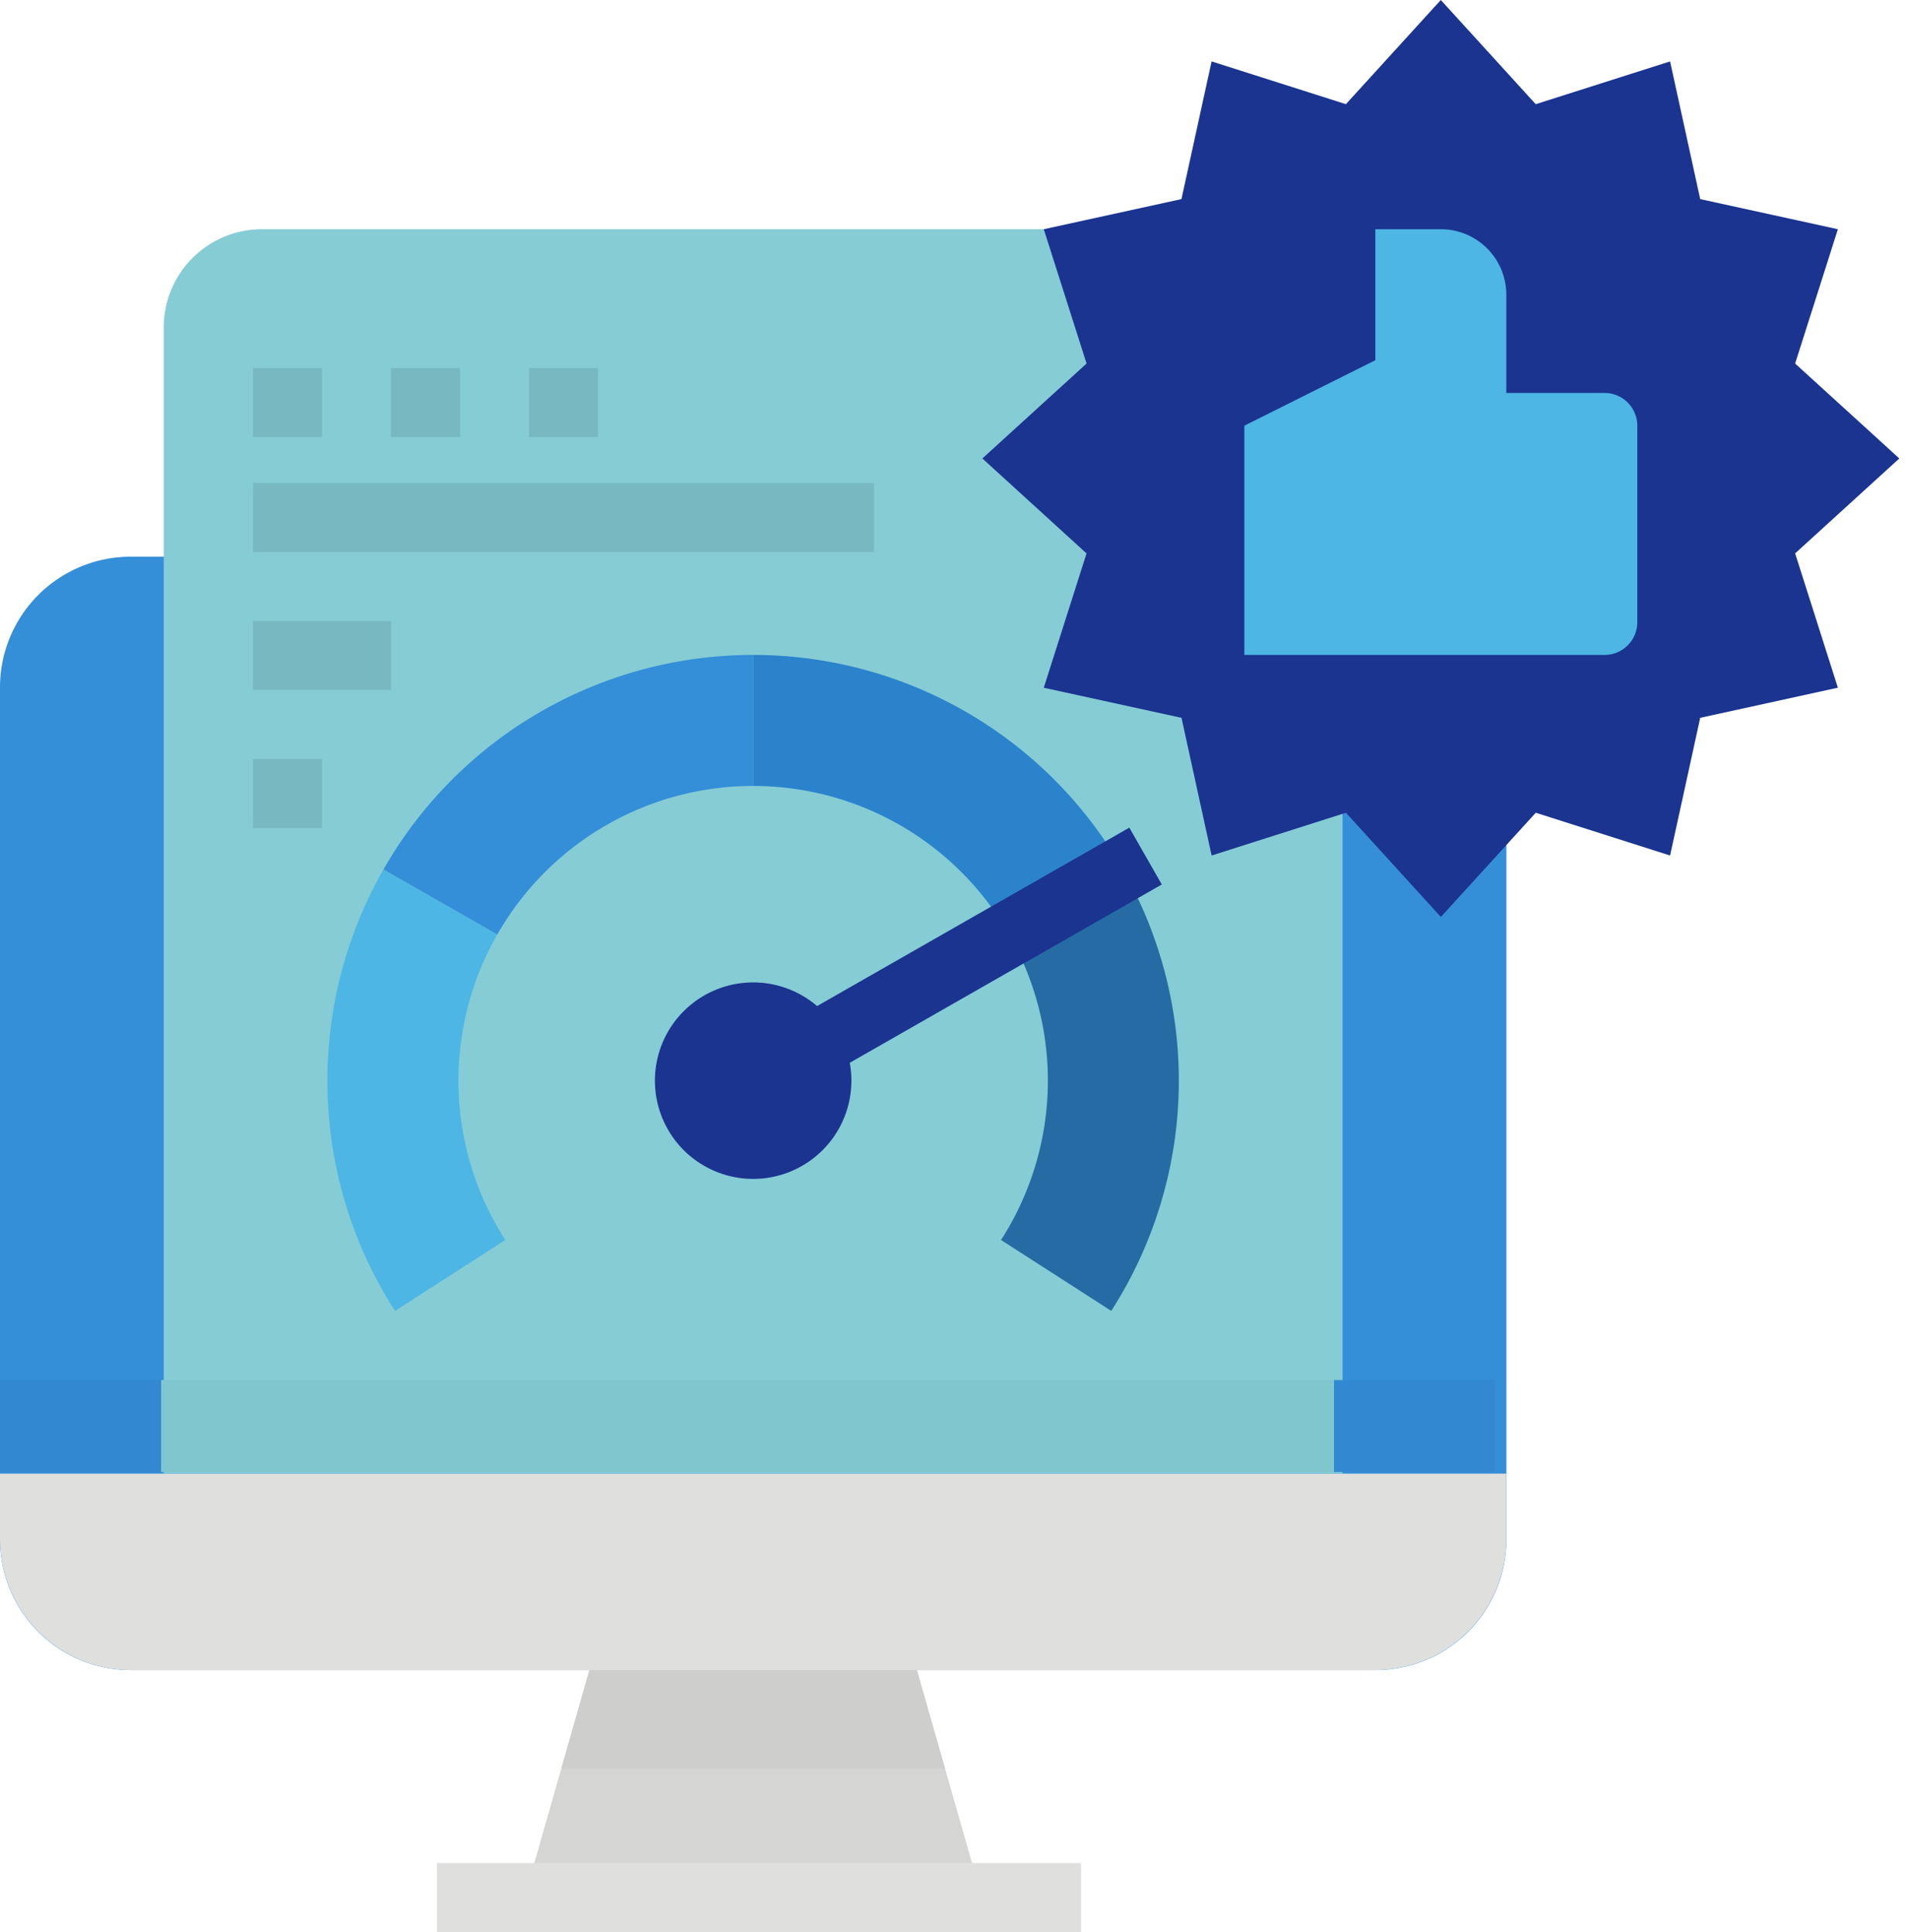
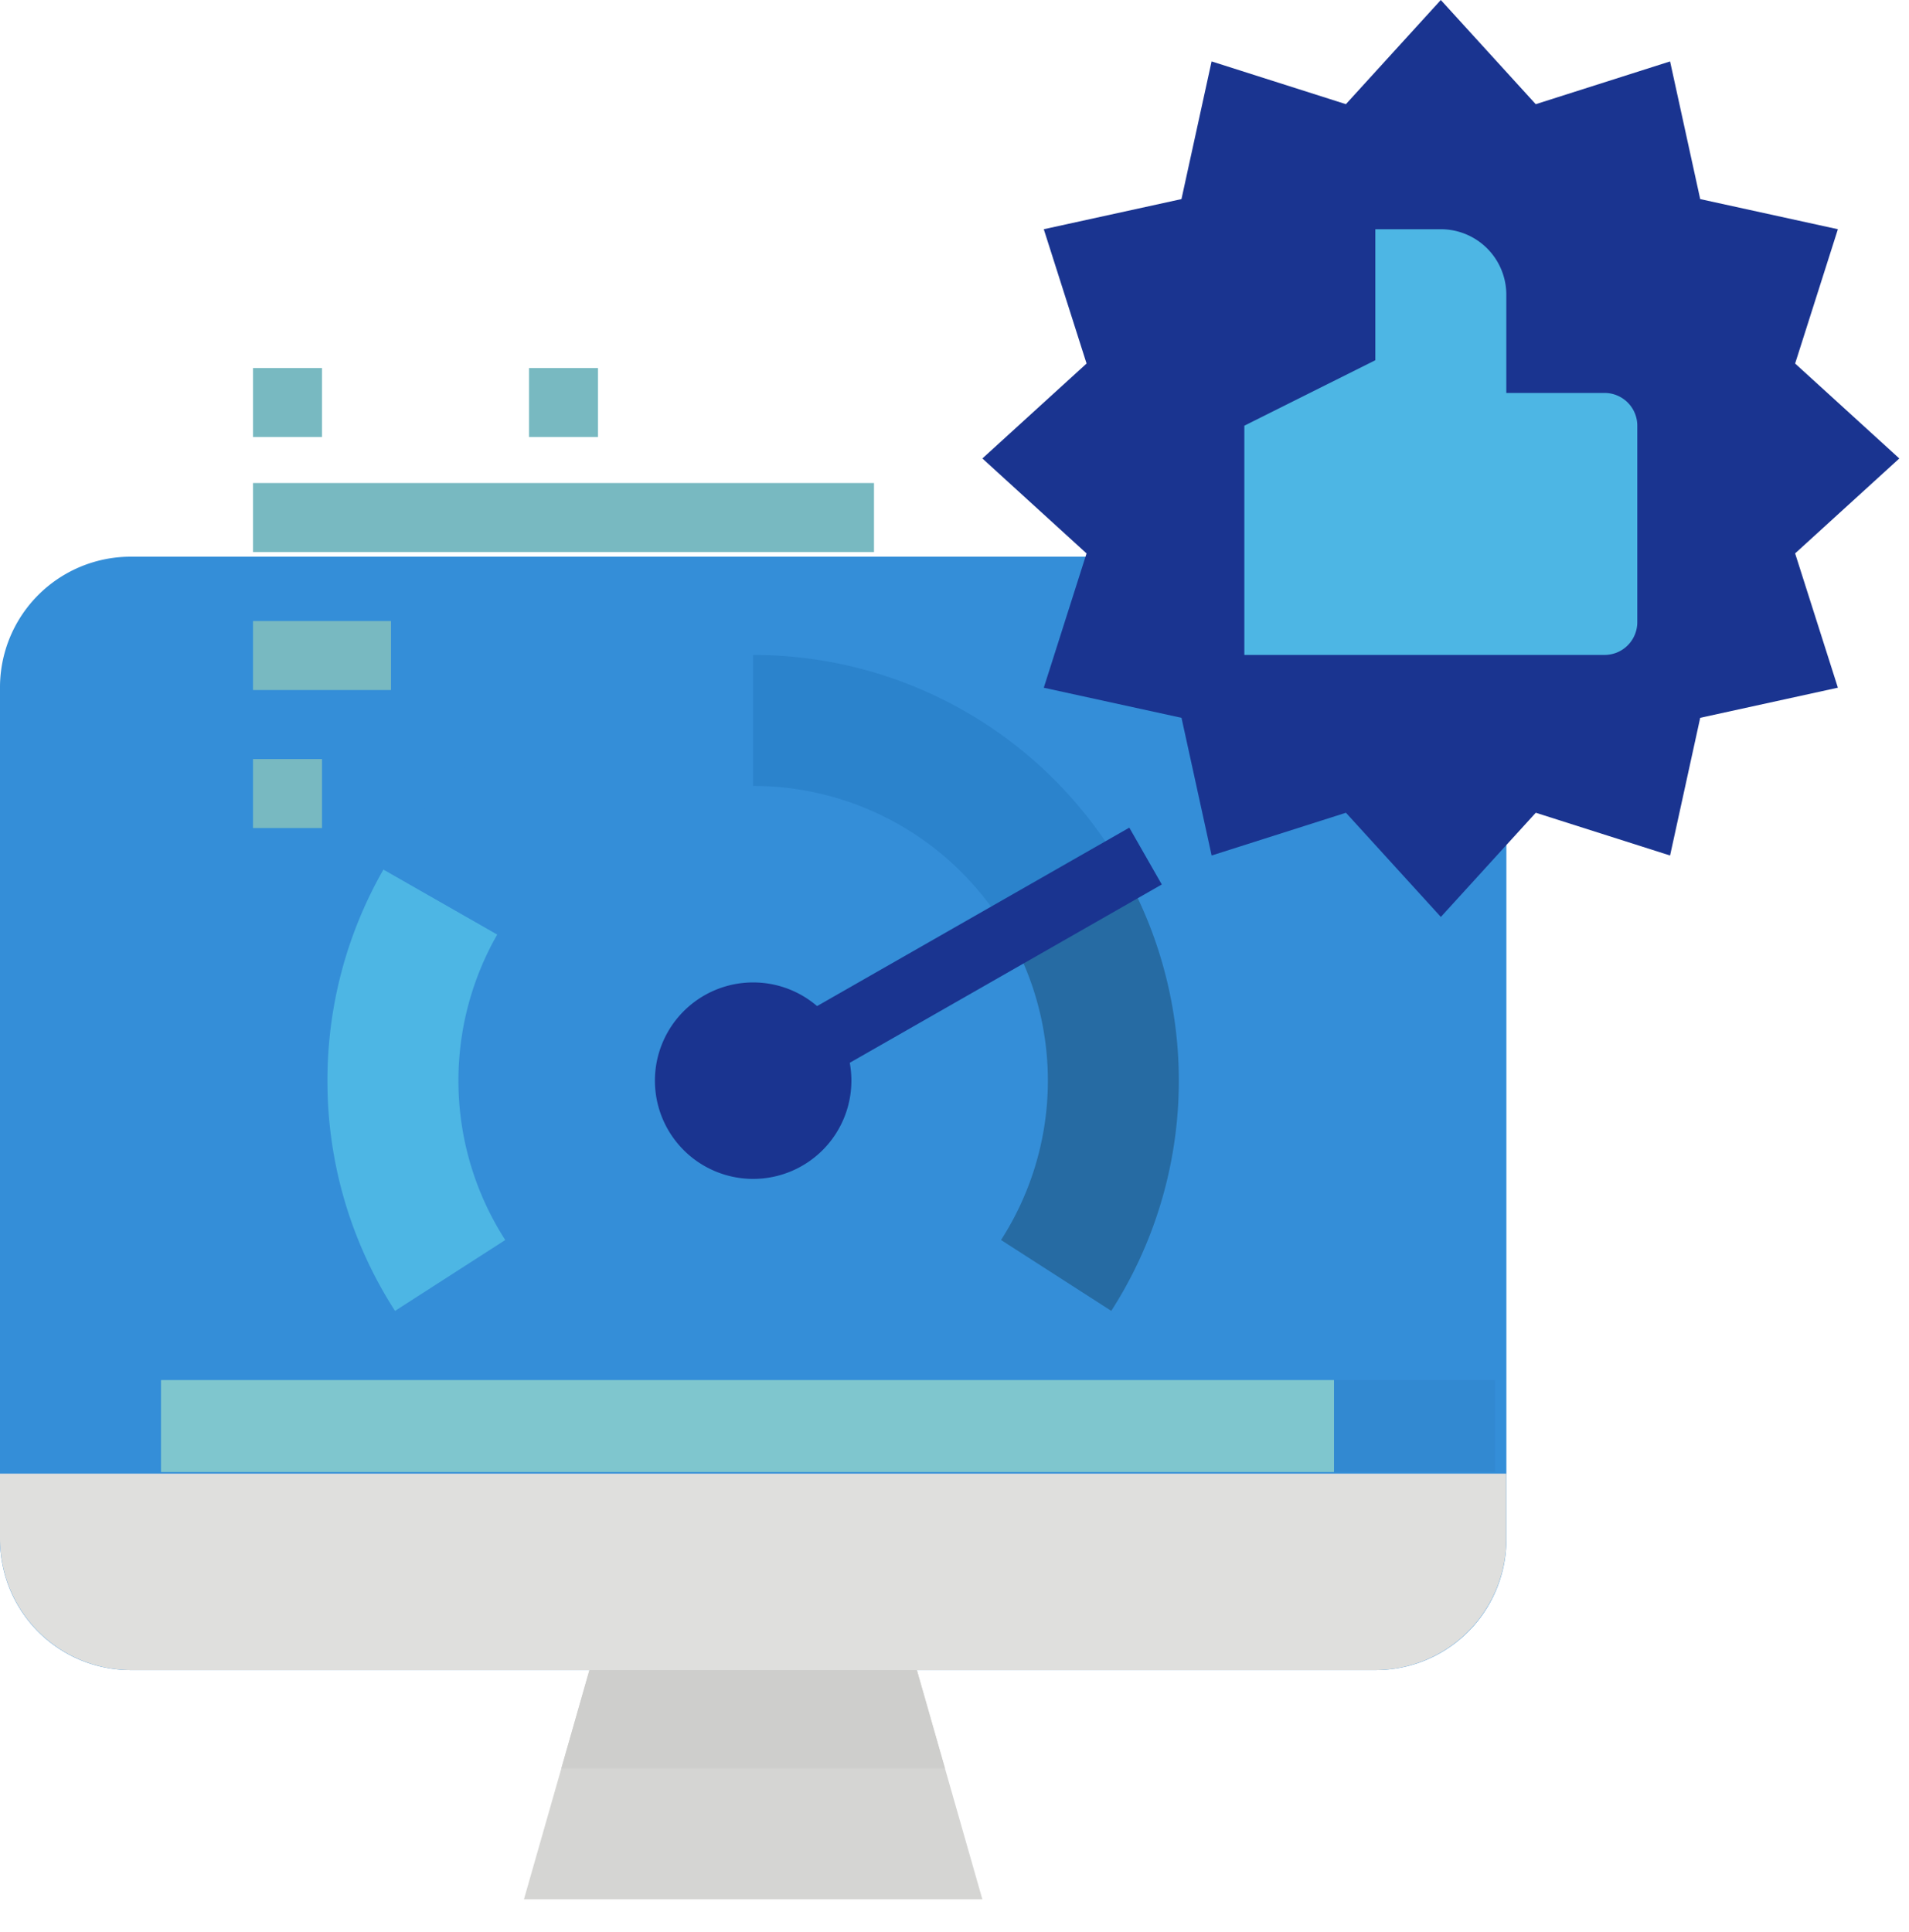
<svg xmlns="http://www.w3.org/2000/svg" id="Group_418" data-name="Group 418" width="83" height="84" viewBox="0 0 83 84">
  <defs>
    <clipPath id="clip-path">
      <rect id="Rectangle_127" data-name="Rectangle 127" width="83" height="84" fill="none" />
    </clipPath>
  </defs>
  <g id="Group_417" data-name="Group 417" clip-path="url(#clip-path)">
    <path id="Path_773" data-name="Path 773" d="M5.695,102H59.8a5.682,5.682,0,0,1,5.695,5.695v37.017a5.682,5.682,0,0,1-5.695,5.695H5.695A5.682,5.682,0,0,1,0,144.712V107.695A5.682,5.682,0,0,1,5.695,102" transform="translate(0 -77.797)" fill="#348ed8" />
    <path id="Path_774" data-name="Path 774" d="M59.8,278.542H5.695A5.7,5.7,0,0,1,0,272.847V270H65.492v2.847a5.7,5.7,0,0,1-5.695,5.695" transform="translate(0 -205.932)" fill="#dfdfdd" />
    <path id="Path_775" data-name="Path 775" d="M115.932,315.966H96l1.627-5.695L98.847,306h14.237l1.221,4.271Z" transform="translate(-73.22 -233.39)" fill="#d5d5d3" />
    <path id="Path_776" data-name="Path 776" d="M119.534,310.271H102.855L104.076,306h14.237Z" transform="translate(-78.449 -233.39)" fill="#cececc" />
-     <rect id="Rectangle_116" data-name="Rectangle 116" width="28" height="3" transform="translate(19 81)" fill="#dfdfdd" />
-     <path id="Path_777" data-name="Path 777" d="M76.983,42H34.271A4.271,4.271,0,0,0,30,46.271V96.1H81.254V46.271A4.271,4.271,0,0,0,76.983,42" transform="translate(-22.881 -32.034)" fill="#85ccd5" />
    <rect id="Rectangle_117" data-name="Rectangle 117" width="3" height="3" transform="translate(11 16)" fill="#78b9c1" />
-     <rect id="Rectangle_118" data-name="Rectangle 118" width="3" height="3" transform="translate(17 16)" fill="#78b9c1" />
    <rect id="Rectangle_119" data-name="Rectangle 119" width="3" height="3" transform="translate(23 16)" fill="#78b9c1" />
    <rect id="Rectangle_120" data-name="Rectangle 120" width="27" height="3" transform="translate(11 21)" fill="#78b9c1" />
    <path id="Path_778" data-name="Path 778" d="M60,168.481a18.422,18.422,0,0,0,2.938,10.01l4.793-3.082a12.8,12.8,0,0,1-.347-13.284L62.436,159.3A18.427,18.427,0,0,0,60,168.481" transform="translate(-45.763 -121.498)" fill="#4db6e4" />
    <path id="Path_779" data-name="Path 779" d="M86.338,125.695V120a18.5,18.5,0,0,0-16.072,9.325l4.949,2.827a12.806,12.806,0,0,1,11.124-6.457" transform="translate(-53.593 -91.525)" fill="#348ed8" />
    <path id="Path_780" data-name="Path 780" d="M138,120v5.695a12.806,12.806,0,0,1,11.124,6.457l4.949-2.827A18.5,18.5,0,0,0,138,120" transform="translate(-105.254 -91.525)" fill="#2b83cc" />
    <path id="Path_781" data-name="Path 781" d="M183.765,162.124a12.8,12.8,0,0,1-.347,13.284l4.793,3.082a18.523,18.523,0,0,0,.5-19.194Z" transform="translate(-139.895 -121.498)" fill="#266ba3" />
    <rect id="Rectangle_121" data-name="Rectangle 121" width="19.672" height="2.847" transform="matrix(0.868, -0.496, 0.496, 0.868, 32.025, 45.74)" fill="#1a3490" />
    <path id="Path_782" data-name="Path 782" d="M128.542,184.271A4.271,4.271,0,1,1,124.271,180a4.271,4.271,0,0,1,4.271,4.271" transform="translate(-91.525 -137.288)" fill="#1a3490" />
    <path id="Path_783" data-name="Path 783" d="M199.932,0l4.127,4.53L209.9,2.67l1.31,5.986,5.986,1.31-1.859,5.839,4.53,4.127-4.53,4.127,1.859,5.839-5.986,1.31-1.31,5.986-5.839-1.859-4.127,4.53-4.127-4.53-5.839,1.859-1.31-5.986L182.67,29.9l1.859-5.839L180,19.932l4.53-4.127L182.67,9.966l5.986-1.31,1.31-5.986,5.839,1.859Z" transform="translate(-137.288)" fill="#1a3490" />
    <path id="Path_784" data-name="Path 784" d="M239.39,49.119V44.847A2.847,2.847,0,0,0,236.542,42h-2.847v5.695L228,50.542v9.966h15.661a1.424,1.424,0,0,0,1.424-1.424V50.542a1.424,1.424,0,0,0-1.424-1.424Z" transform="translate(-173.898 -32.034)" fill="#4db6e4" />
    <rect id="Rectangle_122" data-name="Rectangle 122" width="6" height="3" transform="translate(11 27)" fill="#78b9c1" />
    <rect id="Rectangle_123" data-name="Rectangle 123" width="3" height="3" transform="translate(11 33)" fill="#78b9c1" />
    <rect id="Rectangle_124" data-name="Rectangle 124" width="51" height="4" transform="translate(7 60)" fill="#7fc6ce" />
-     <rect id="Rectangle_125" data-name="Rectangle 125" width="7" height="4" transform="translate(0 60)" fill="#3289d1" />
    <rect id="Rectangle_126" data-name="Rectangle 126" width="7" height="4" transform="translate(58 60)" fill="#3289d1" />
  </g>
</svg>